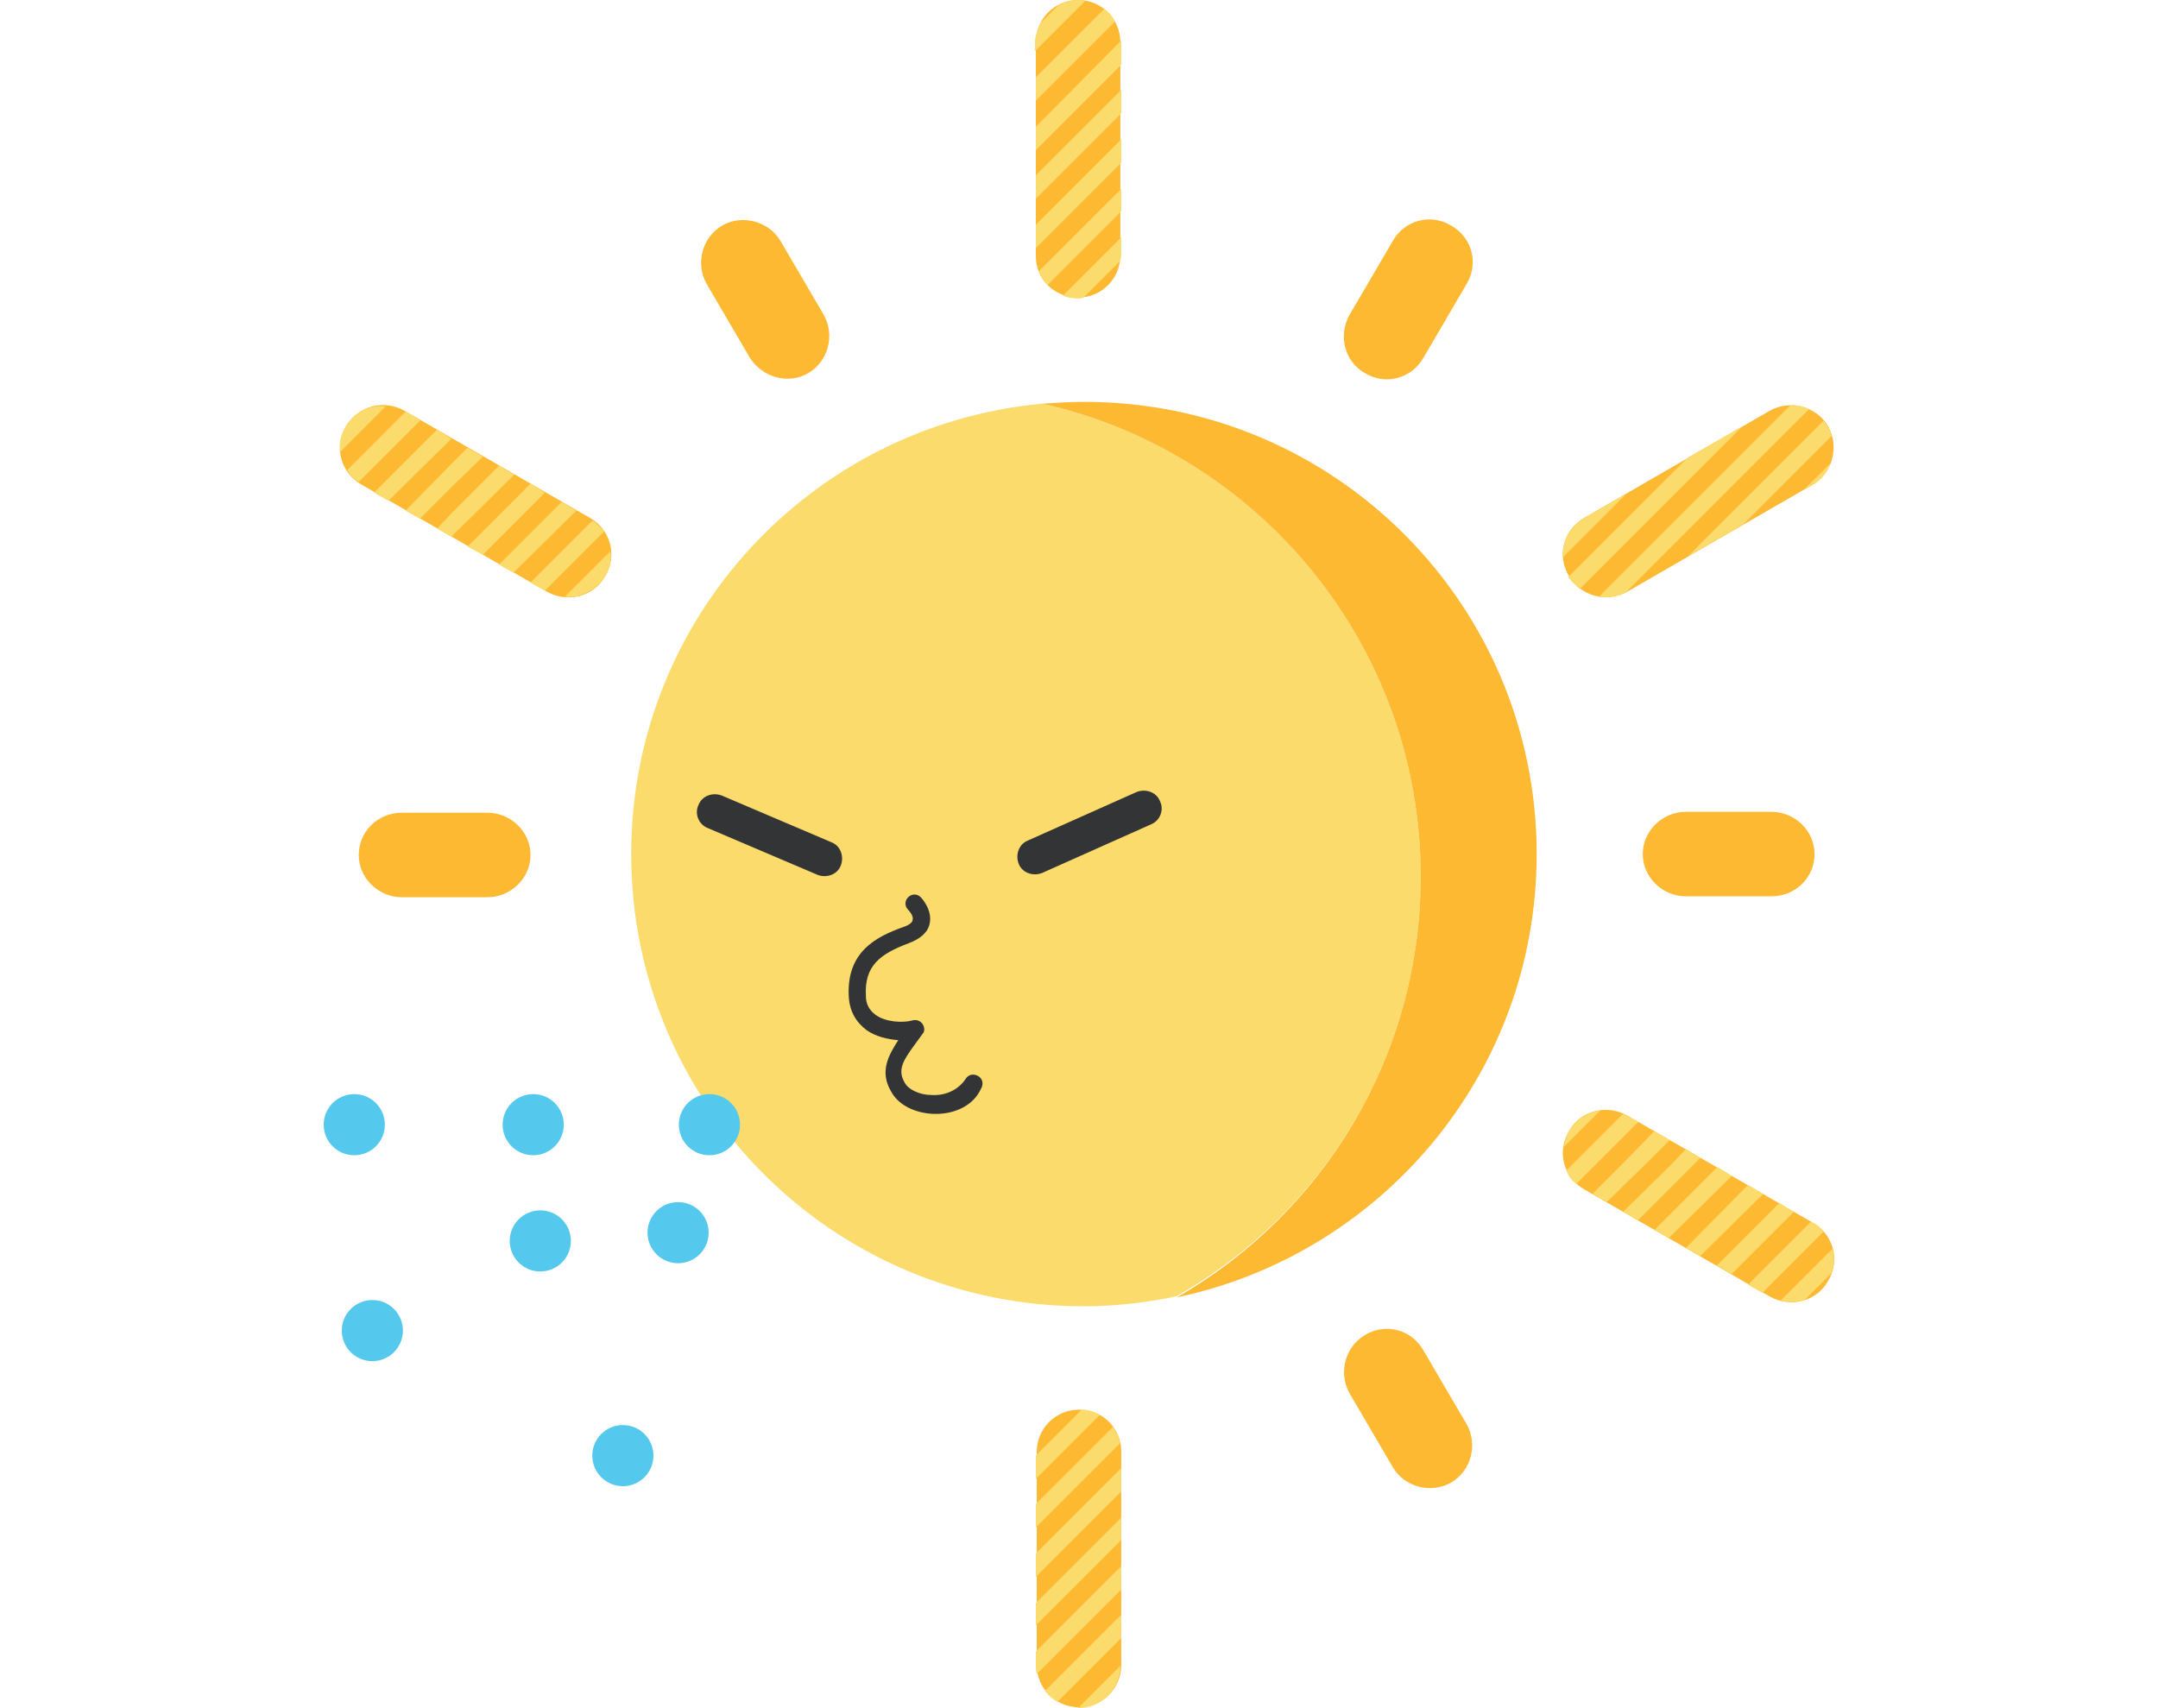
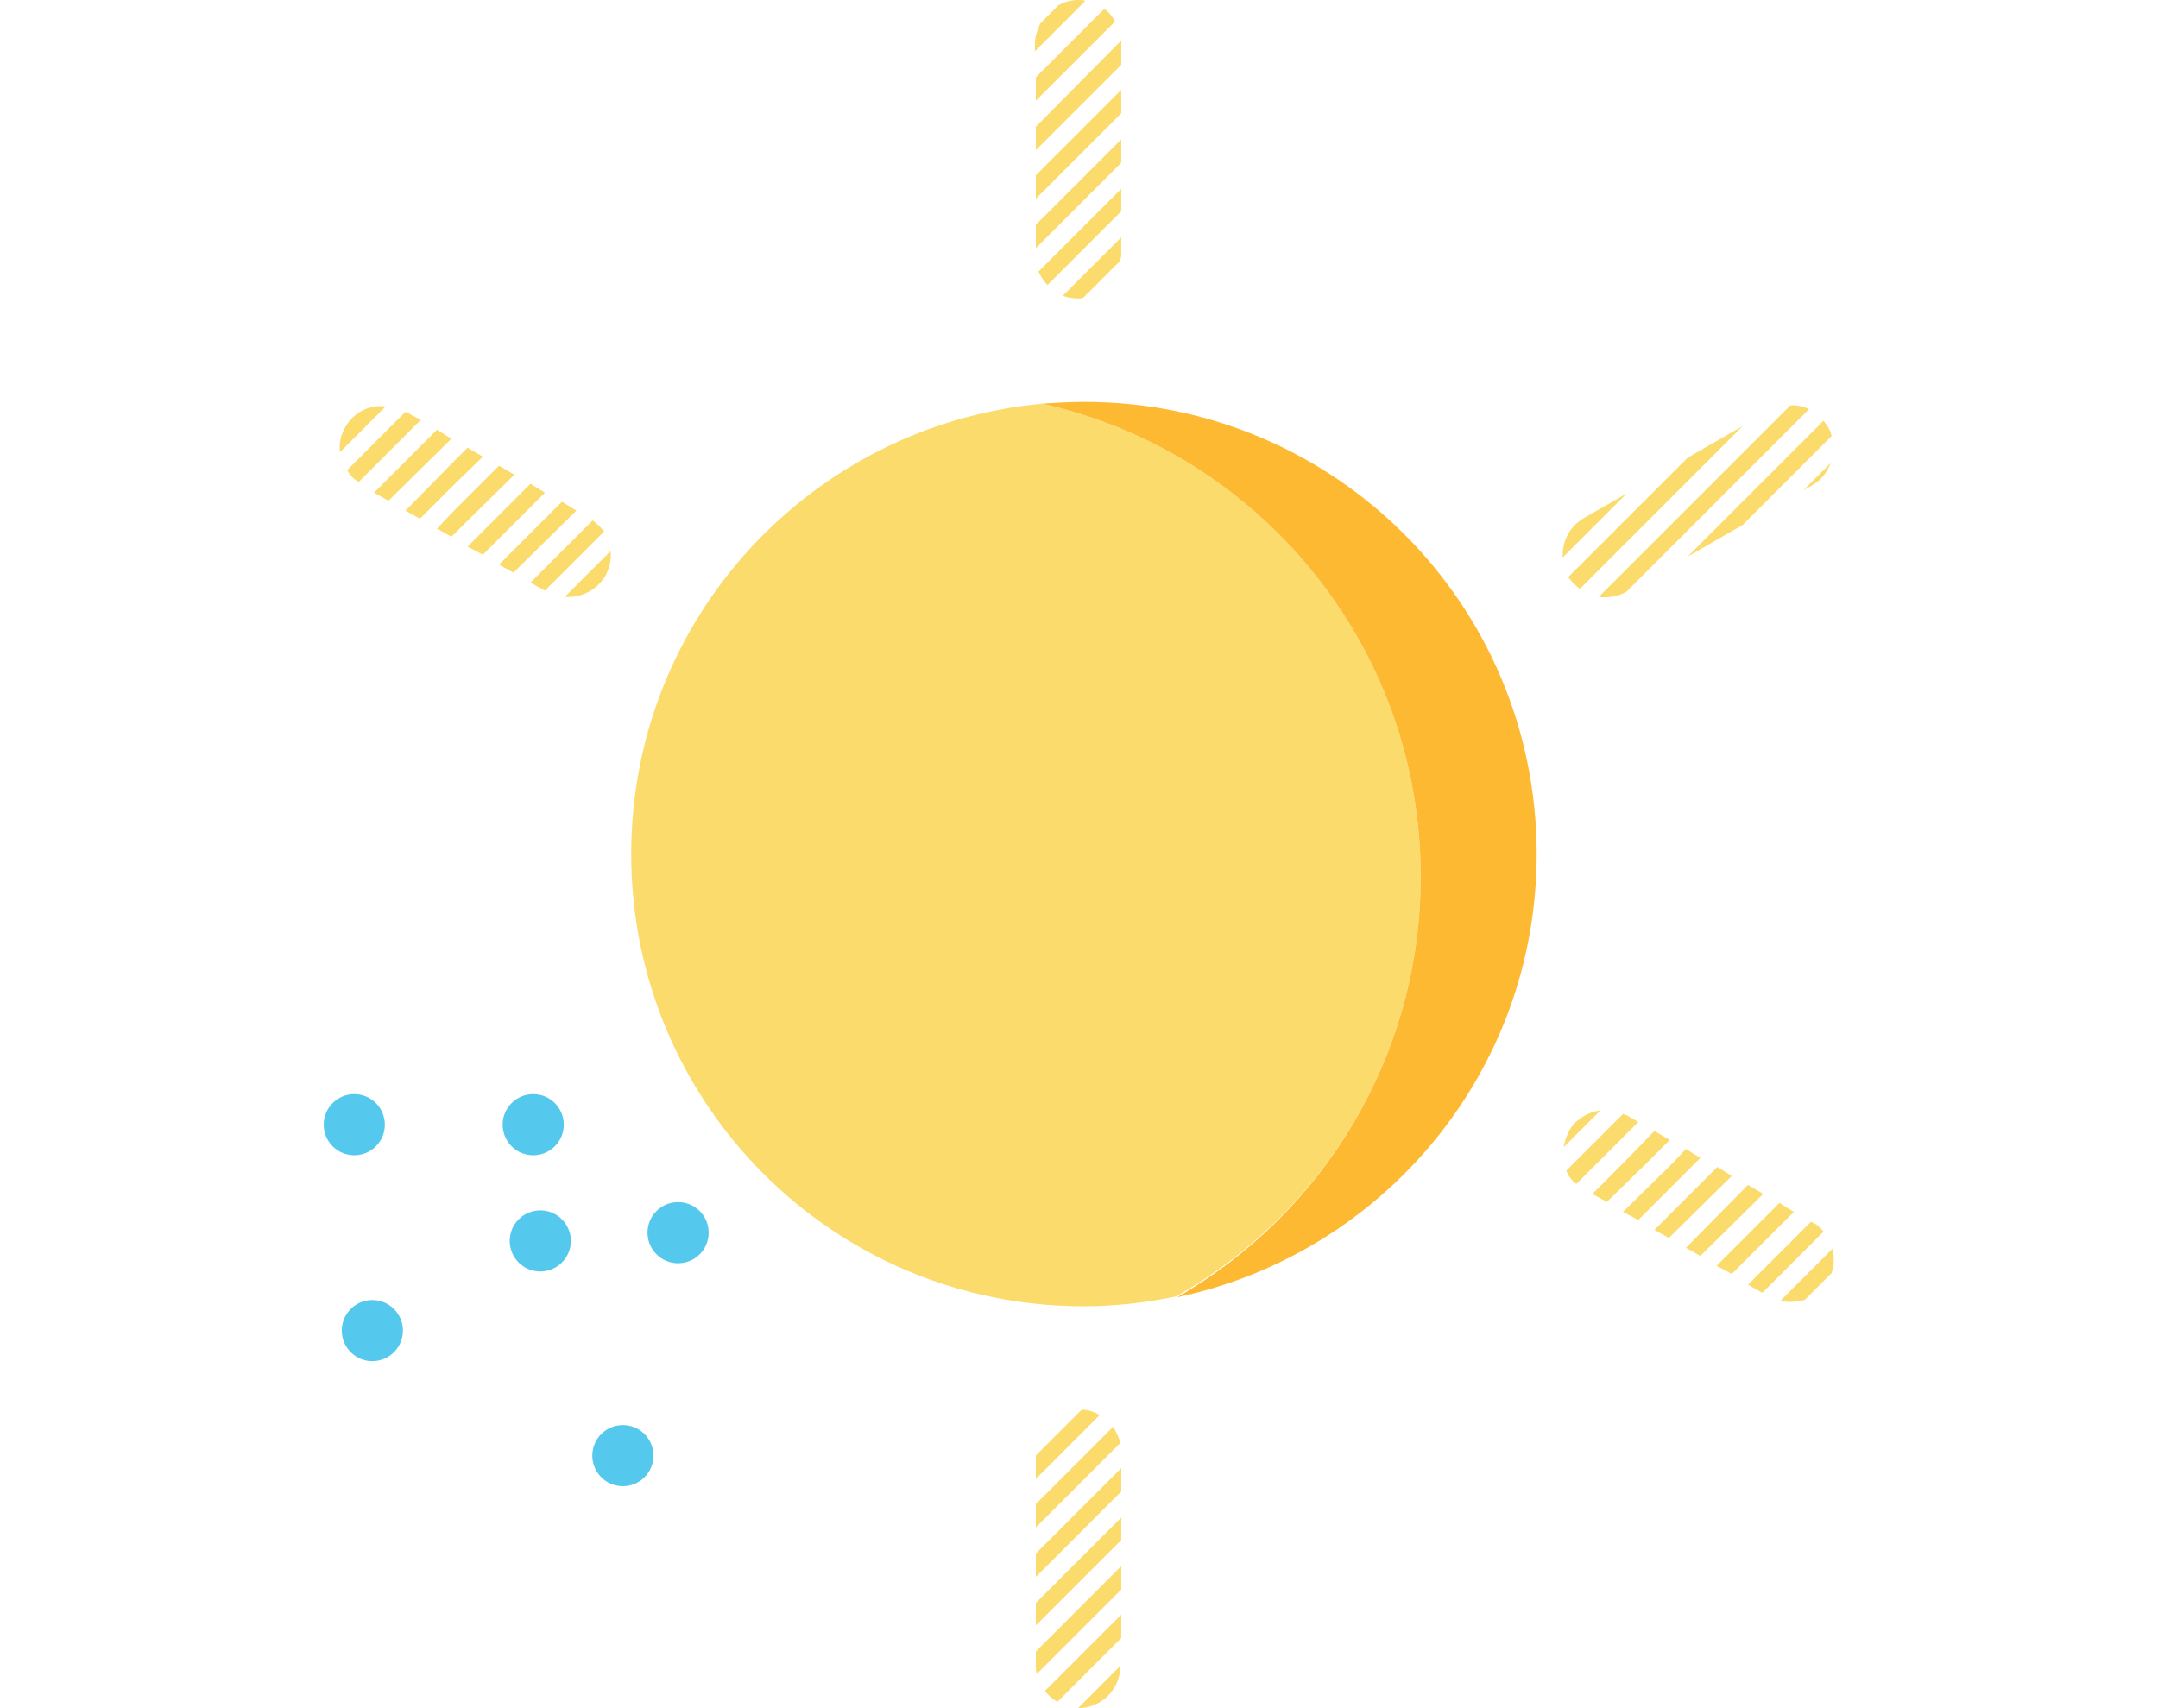
<svg xmlns="http://www.w3.org/2000/svg" viewBox="0 0 240 190">
-   <path fill="#FDB932" d="M115.2 28.5V4.7c0-2.6 2.1-4.7 4.7-4.7s4.7 2.1 4.7 4.7v23.7c0 2.6-2.1 4.7-4.7 4.7s-4.7-2-4.7-4.6zM83.4 39.8l-4.8-8.2c-1.3-2.3-.5-5.2 1.7-6.5s5.2-.5 6.5 1.7l4.8 8.2c1.3 2.3.5 5.2-1.7 6.5s-5.1.5-6.5-1.7zm-22.6 26L40.2 53.9c-2.3-1.3-3.1-4.2-1.7-6.5s4.2-3 6.5-1.7l20.6 11.9c2.3 1.3 3.1 4.2 1.7 6.5-1.3 2.3-4.2 3-6.5 1.7zm-6.6 34h-9.5c-2.6 0-4.8-2.1-4.8-4.7s2.1-4.7 4.8-4.7h9.5c2.6 0 4.8 2.1 4.8 4.7s-2.2 4.7-4.8 4.7zm70.5 61.7v23.7c0 2.6-2.1 4.7-4.7 4.7s-4.7-2.1-4.7-4.7v-23.7c0-2.6 2.1-4.7 4.7-4.7s4.7 2 4.7 4.7zm33.6-11.3l4.8 8.2c1.3 2.3.5 5.2-1.7 6.5-2.3 1.3-5.2.5-6.5-1.7l-4.8-8.2c-1.3-2.3-.5-5.2 1.7-6.5 2.3-1.4 5.2-.6 6.5 1.7zm22.7-26.1l20.6 11.9c2.3 1.3 3.1 4.2 1.7 6.5-1.3 2.3-4.2 3-6.5 1.7l-20.6-11.9c-2.3-1.3-3.1-4.2-1.7-6.5 1.3-2.3 4.2-3 6.5-1.7zm6.5-33.8h9.5c2.6 0 4.8 2.1 4.8 4.7s-2.1 4.7-4.8 4.7h-9.5c-2.6 0-4.8-2.1-4.8-4.7s2.2-4.7 4.8-4.7zm-11.3-32.7l20.6-11.9c2.3-1.3 5.2-.5 6.5 1.7 1.3 2.3.5 5.2-1.7 6.5L181 65.8c-2.3 1.3-5.2.5-6.5-1.7-1.4-2.3-.6-5.2 1.7-6.5zM150.1 35l4.8-8.2c1.3-2.3 4.2-3.1 6.5-1.7 2.3 1.3 3.1 4.2 1.7 6.5l-4.8 8.2c-1.3 2.3-4.2 3.1-6.5 1.7-2.3-1.3-3-4.2-1.7-6.5z" />
  <path fill="#FADB6C" d="M158 97.5c0-25.7-18-47.2-42.1-52.6C90.2 47.3 70.2 68.8 70.2 95c0 27.8 22.5 50.3 50.3 50.3 3.5 0 7-.4 10.3-1.1 16.3-9.2 27.2-26.7 27.2-46.7z" />
  <path fill="#FDB932" d="M170.9 95c0-27.8-22.5-50.3-50.3-50.3-1.6 0-3.2.1-4.7.2C140 50.3 158 71.8 158 97.5c0 20-10.9 37.5-27.1 46.8 22.8-4.8 40-25 40-49.3z" />
-   <path fill="#333435" d="M128 91.7l-12.1 5.4c-1 .4-2.2 0-2.6-1-.4-1 0-2.2 1-2.6l12.1-5.4c1-.4 2.2 0 2.6 1 .5 1 0 2.2-1 2.6zm-49.3.4l12.2 5.2c1 .4 2.2 0 2.6-1 .4-1 0-2.2-1-2.6l-12.2-5.2c-1-.4-2.2 0-2.6 1-.5 1 0 2.2 1 2.6zm25.4 31.8h-.3c-2.1-.1-3.9-1-4.7-2.5-1.3-2.2-.3-4 .8-5.7-1.2-.1-2.5-.4-3.5-1.1-1.2-.9-1.9-2.1-2-3.7-.3-5 3-6.7 6.1-7.8.6-.2 1-.5 1-.8.1-.4-.3-.9-.5-1.1-.4-.4-.4-1 0-1.4.4-.4 1-.4 1.4 0 .1.1 1.3 1.4 1 2.9-.2 1-1 1.7-2.3 2.2-3.2 1.2-5 2.5-4.8 5.9 0 .9.4 1.6 1.1 2.1 1.1.8 3 .9 4.1.6.4-.1.8 0 1.1.4.2.3.3.8 0 1.1l-.8 1.1c-1.4 1.9-2 2.9-1.2 4.3.4.8 1.7 1.4 3 1.4 1.6.1 3-.6 3.8-1.8.3-.5.9-.6 1.4-.3.5.3.6.9.3 1.4-.8 1.8-2.8 2.8-5 2.8z" />
-   <circle cx="78.9" cy="125.1" r="3.4" fill="#54C9ED" />
  <circle cx="59.3" cy="125.1" r="3.4" fill="#54C9ED" />
  <circle cx="39.4" cy="125.1" r="3.4" fill="#54C9ED" />
  <ellipse cx="60.1" cy="138" fill="#54C9ED" transform="rotate(-45 60.13 138.03)" rx="3.4" ry="3.4" />
  <ellipse cx="41.4" cy="148" fill="#54C9ED" transform="rotate(-45 41.41 147.99)" rx="3.4" ry="3.4" />
  <ellipse cx="75.4" cy="137.1" fill="#54C9ED" transform="rotate(-45 75.42 137.09)" rx="3.4" ry="3.4" />
  <ellipse cx="69.3" cy="161.9" fill="#54C9ED" transform="rotate(-45 69.3 161.94)" rx="3.4" ry="3.4" />
  <path fill="none" d="M115.2 14.1l9.5-9.5c0-.8-.3-1.6-.7-2.2l-8.8 8.8v2.9zm0-5.5l7.6-7.6c-.6-.4-1.3-.8-2-.9l-5.6 5.6v2.9zm0 16.4l9.5-9.5v-2.9l-9.5 9.5m0-2.6l9.5-9.5V7.1l-9.5 9.5m8.8 14.2c.3-.5.5-1.1.6-1.7l-1.7 1.7h1.1zm-8.8-2.3c0 .6.1 1.1.3 1.7l9.2-9.2v-2.9l-9.5 9.5v.9zm5.1 2.3l4.4-4.3v-2.9l-7.3 7.2m-1.7-28.2l2-2c-.8.4-1.5 1.1-2 2z" />
  <path fill="none" d="M117.4 30.8l-.9.9c.5.5 1.1.9 1.7 1.2l2.1-2.1h-2.9zm3.1 2.4c1.5-.2 2.8-1.1 3.5-2.4h-1.2l-2.3 2.4zM60.6 54.8l-6.9 6.9 1.8 1.1 7-7m3 1.8l-1.4-.8-7 7 1.8 1.1 6.9-6.9c0-.2-.1-.3-.3-.4zm-15.1-.7l5.1-5.1-1.8-1-3.3 3.2m6.8-1.2l-6.8 6.7v.4l1.6.9 7-7m-7-4l-1.6-.9v2.5m16.8 7.8l-6.6 6.6.2.1c.6.4 1.3.6 2 .6l5.1-5.1c-.1-.8-.3-1.6-.7-2.2zM46.7 46.8l-6.9 6.9c.1.1.2.2.4.3l1.4.8 7-7-1.9-1zm-1.8-1.1c-.6-.4-1.3-.6-2-.6l-5.1 5.1c.1.8.3 1.5.7 2.2l6.5-6.5-.1-.2zm5.5 3.2l-.2-.1-7 6.9 1.9 1.1 5.3-5.4m0 2.6l-3.7 3.7 1.9 1.1 1.8-1.9m-.2 2.8l.2.2v-.4m69.9 119.1l4.4-4.4v-2.9l-7.3 7.3m7.3-17.1c0-.3 0-.7-.1-1l-9.4 9.4v2.9l9.5-9.5v-1.8zm0 17.1v-1.8l-1.8 1.8m1.8-12.7l-9.5 9.5v2.9l9.5-9.5m-4.8-12.1c-2.6 0-4.7 2.1-4.7 4.7v.4l5.1-5.1h-.4zm2.3.6l-7.1 7.1v2.9l8.6-8.6c-.3-.6-.9-1-1.5-1.4zm-6.9 28.9c.2.7.5 1.4.9 2l8.5-8.5v-1.1h-1.8l-7.6 7.6z" />
-   <path fill="none" d="M117.4 178.6l-2.2 2.2v2.9l5.1-5.1m-.4 11.4l4.8-4.8v-2.9l-7.1 7.1c.7.3 1.5.6 2.3.6zm83.4-47.6c.2-.3.3-.6.4-.9l-3 3c1.1-.3 2-1 2.6-2.1zm-5.1-3.4l3.2-3.2-1.9-1-1.3 1.3m0 8.4l5.6-5.6c-.2-.7-.5-1.3-1-1.9l-4.6 4.6v2.9zm-17.7-20.6c-.8-.4-1.7-.5-2.5-.4l-4.1 4.1c-.1.6 0 1.2.1 1.7h1l5.5-5.4zm0 5.5l3.5-3.6-1.8-1-4.6 4.6m8.4 0l1.5-1.6-1.8-1-2.6 2.6m7 0l-1-.6-.6.6m-10.9 0l-2.3 2.3c.3.3.6.5.9.7l.8.5 3.4-3.4h-2.8zm-3.6 0c.1.3.2.5.3.8l.8-.8H174z" />
  <path fill="none" d="M183.1 129.4l-4.4 4.3 1.8 1.1 5.5-5.4m10.1 3.4l-7 6.9 1.8 1.1 7-7m-5.3-3l-7 6.9 1.9 1.1 6.9-7m-4.3-2.4h-1.6l-6.3 6.3 1.8 1.1 7-7m7.2 11.8l-2.1 2.1.8.4c.4.2.8.4 1.2.5l.2-.2v-2.8zm0-5.5l-5.6 5.6 1.8 1.1 3.8-3.8m0-83.1l2.4-1.4 3-3c.4-1 .4-2 .1-3l-5.5 5.5v1.9zm0-4.5l4.6-4.6c-.5-.5-1-1-1.6-1.3l-3 3v2.9zm0-5.4l.9-.9c-.3 0-.6 0-.9.1v.8zm-17.3 8.9l-7.1 7.1c0 .7.2 1.4.6 2.1 0 0 0 .1.1.1l13.3-13.3-6.9 4z" />
  <path fill="none" d="M193.8 58.4l4.4-2.5V54m0-5.5l-17.3 17.3 6.8-3.9 10.5-10.5v-2.9zm0-3.3c-.5.1-1 .3-1.4.5l-2.9 1.7-18.1 18.1c.6.4 1.3.7 2 .8L198.2 46v-.8z" />
  <path fill="#FADB6C" d="M115.2 14.1v2.6l9.5-9.5V4.5l-9.5 9.6zm0 8l9.5-9.5V10l-9.5 9.5m0 8.1l9.5-9.5v-2.6l-9.5 9.5m.6 5.8c.2.3.4.6.7.9l.9-.9 7.3-7.3V21l-9.2 9.2.3.6zM119.9 0c-.8 0-1.5.2-2.2.6l-2 2c-.3.7-.6 1.4-.6 2.2v.9l5.6-5.6c-.2-.1-.5-.1-.8-.1zm2.9 1l-7.6 7.6v2.6l8.8-8.8c-.3-.6-.7-1.1-1.2-1.4zm-4.6 31.9c.5.2 1.1.3 1.7.3.2 0 .4 0 .6-.1l2.4-2.4 1.7-1.7c0-.2.1-.4.1-.6v-2l-4.4 4.4-2.1 2.1zM62.8 66.4c1.8.1 3.5-.7 4.5-2.3.5-.9.7-1.8.6-2.8l-5.1 5.1zm-9.1-15.6l-1.7-1-1.6 1.6-5.3 5.4 1.6.9 3.7-3.7m5.1-2.2l-5.1 5.1-1.8 1.9 1.6.9.2-.2 6.8-6.7m1.8 1l-7 7 1.7.9 6.9-6.9m1.9 1l-7 7 1.6.9 7-6.9m1.8 1.1L59 64.8l1.6.9 6.6-6.6c-.4-.4-.8-.9-1.3-1.2zM38.4 47.5c-.5.9-.7 1.8-.6 2.8l5.1-5.1c-1.8-.2-3.5.6-4.5 2.3zm6.7-1.7l-6.5 6.5c.3.5.7 1 1.3 1.3l6.9-6.9-1.7-.9zm3.5 2l-7 7 1.6.9 7-6.9m70.1 108l-5.1 5.1v2.6l7.1-7.1c-.7-.4-1.3-.6-2-.6zm3.5 1.9l-8.6 8.6v2.6l9.4-9.4c-.2-.7-.5-1.3-.8-1.8zm-8.6 16.7l9.5-9.5v-2.6l-9.5 9.5m0 5.8v2.2l2.2-2.2 7.3-7.3v-2.5l-9.5 9.5m0 5.4v1.5c0 .3 0 .7.1 1l7.6-7.6 1.8-1.8v-2.6l-4.4 4.4-5.1 5.1zm2.4 5.6l7.1-7.1v-2.6l-8.5 8.5c.4.5.9.9 1.4 1.2zm2.3.7c2.6 0 4.7-2.1 4.7-4.7l-4.7 4.7zm79.6-55.2l-1.3-.8-.3-.2-7 7 1.7.9 5.6-5.6m4.6.9c-.3-.4-.7-.8-1.2-1l-.2-.1-3.2 3.2-3.8 3.8 1.6.9 2.1-2.1 4.7-4.7zm1 1.9l-5.6 5.6-.2.2h.2c.8.2 1.7.1 2.5-.1l3-3c.3-.9.3-1.9.1-2.7zm-29.3-13.1c-.3.6-.5 1.2-.6 1.8l4.1-4.1c-1.4.2-2.8 1-3.5 2.3zm7.7-1l-1.2-.7c-.2-.1-.3-.1-.5-.2l-5.5 5.5-.8.8c.2.6.6 1.1 1.1 1.5l2.3-2.3 4.6-4.6zm3.5 2l-1.7-1-3.5 3.6-3.4 3.4 1.6.9 4.4-4.3m6-.6l-1.6-1-1.5 1.6-5.5 5.4 1.7.9 6.3-6.3m5.9 2.4l-6.9 7 1.6.9 7-6.9m-5.1-3l-7 7 1.6.9 7-6.9m11-79.3l-3 3 .9-.5c1.1-.6 1.7-1.5 2.1-2.5zm-27.4 6.1c-1.6.9-2.5 2.6-2.4 4.4l7.1-7.1-4.7 2.7zm-.5 7.9l18.1-18.1-6.1 3.5-13.3 13.3c.4.5.9 1 1.3 1.3zm5.2.3l17.3-17.3 3-3c-.7-.3-1.4-.5-2.1-.4l-.9.9-20.4 20.4c1 .1 2.1 0 3.1-.6zm6.8-3.9l6.1-3.5 4.4-4.4 5.5-5.5c-.1-.4-.2-.7-.4-1-.1-.2-.3-.4-.5-.7l-4.6 4.6-10.5 10.5z" />
</svg>